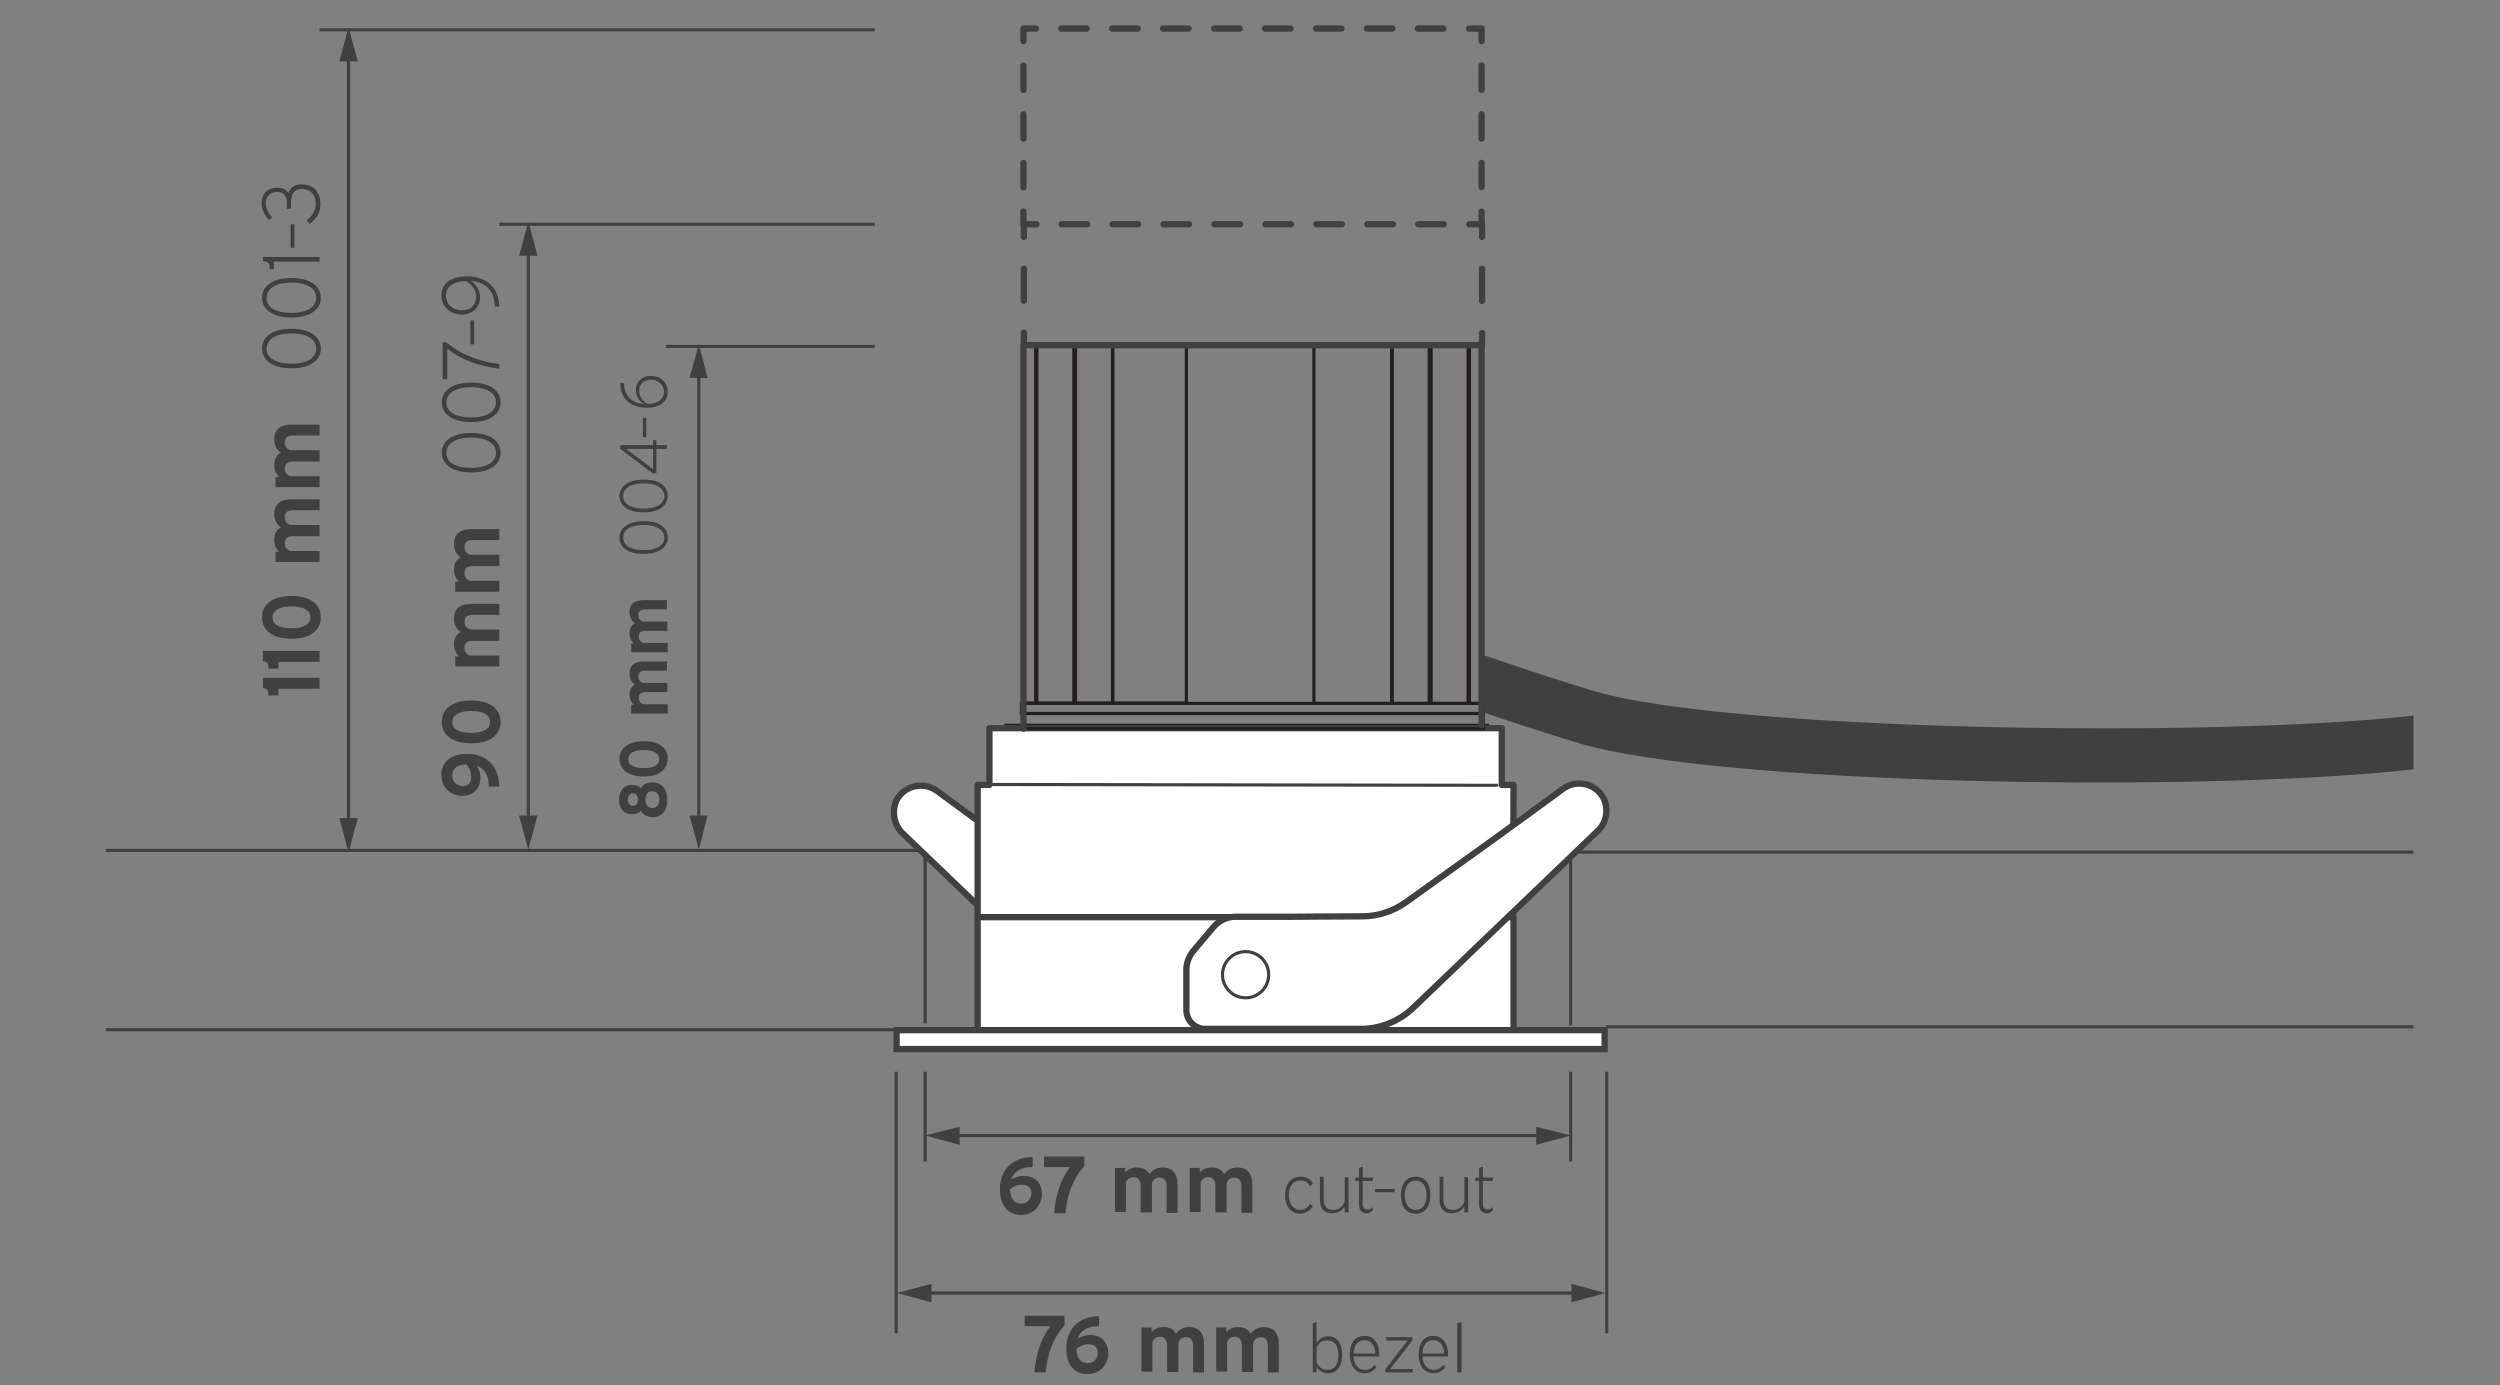
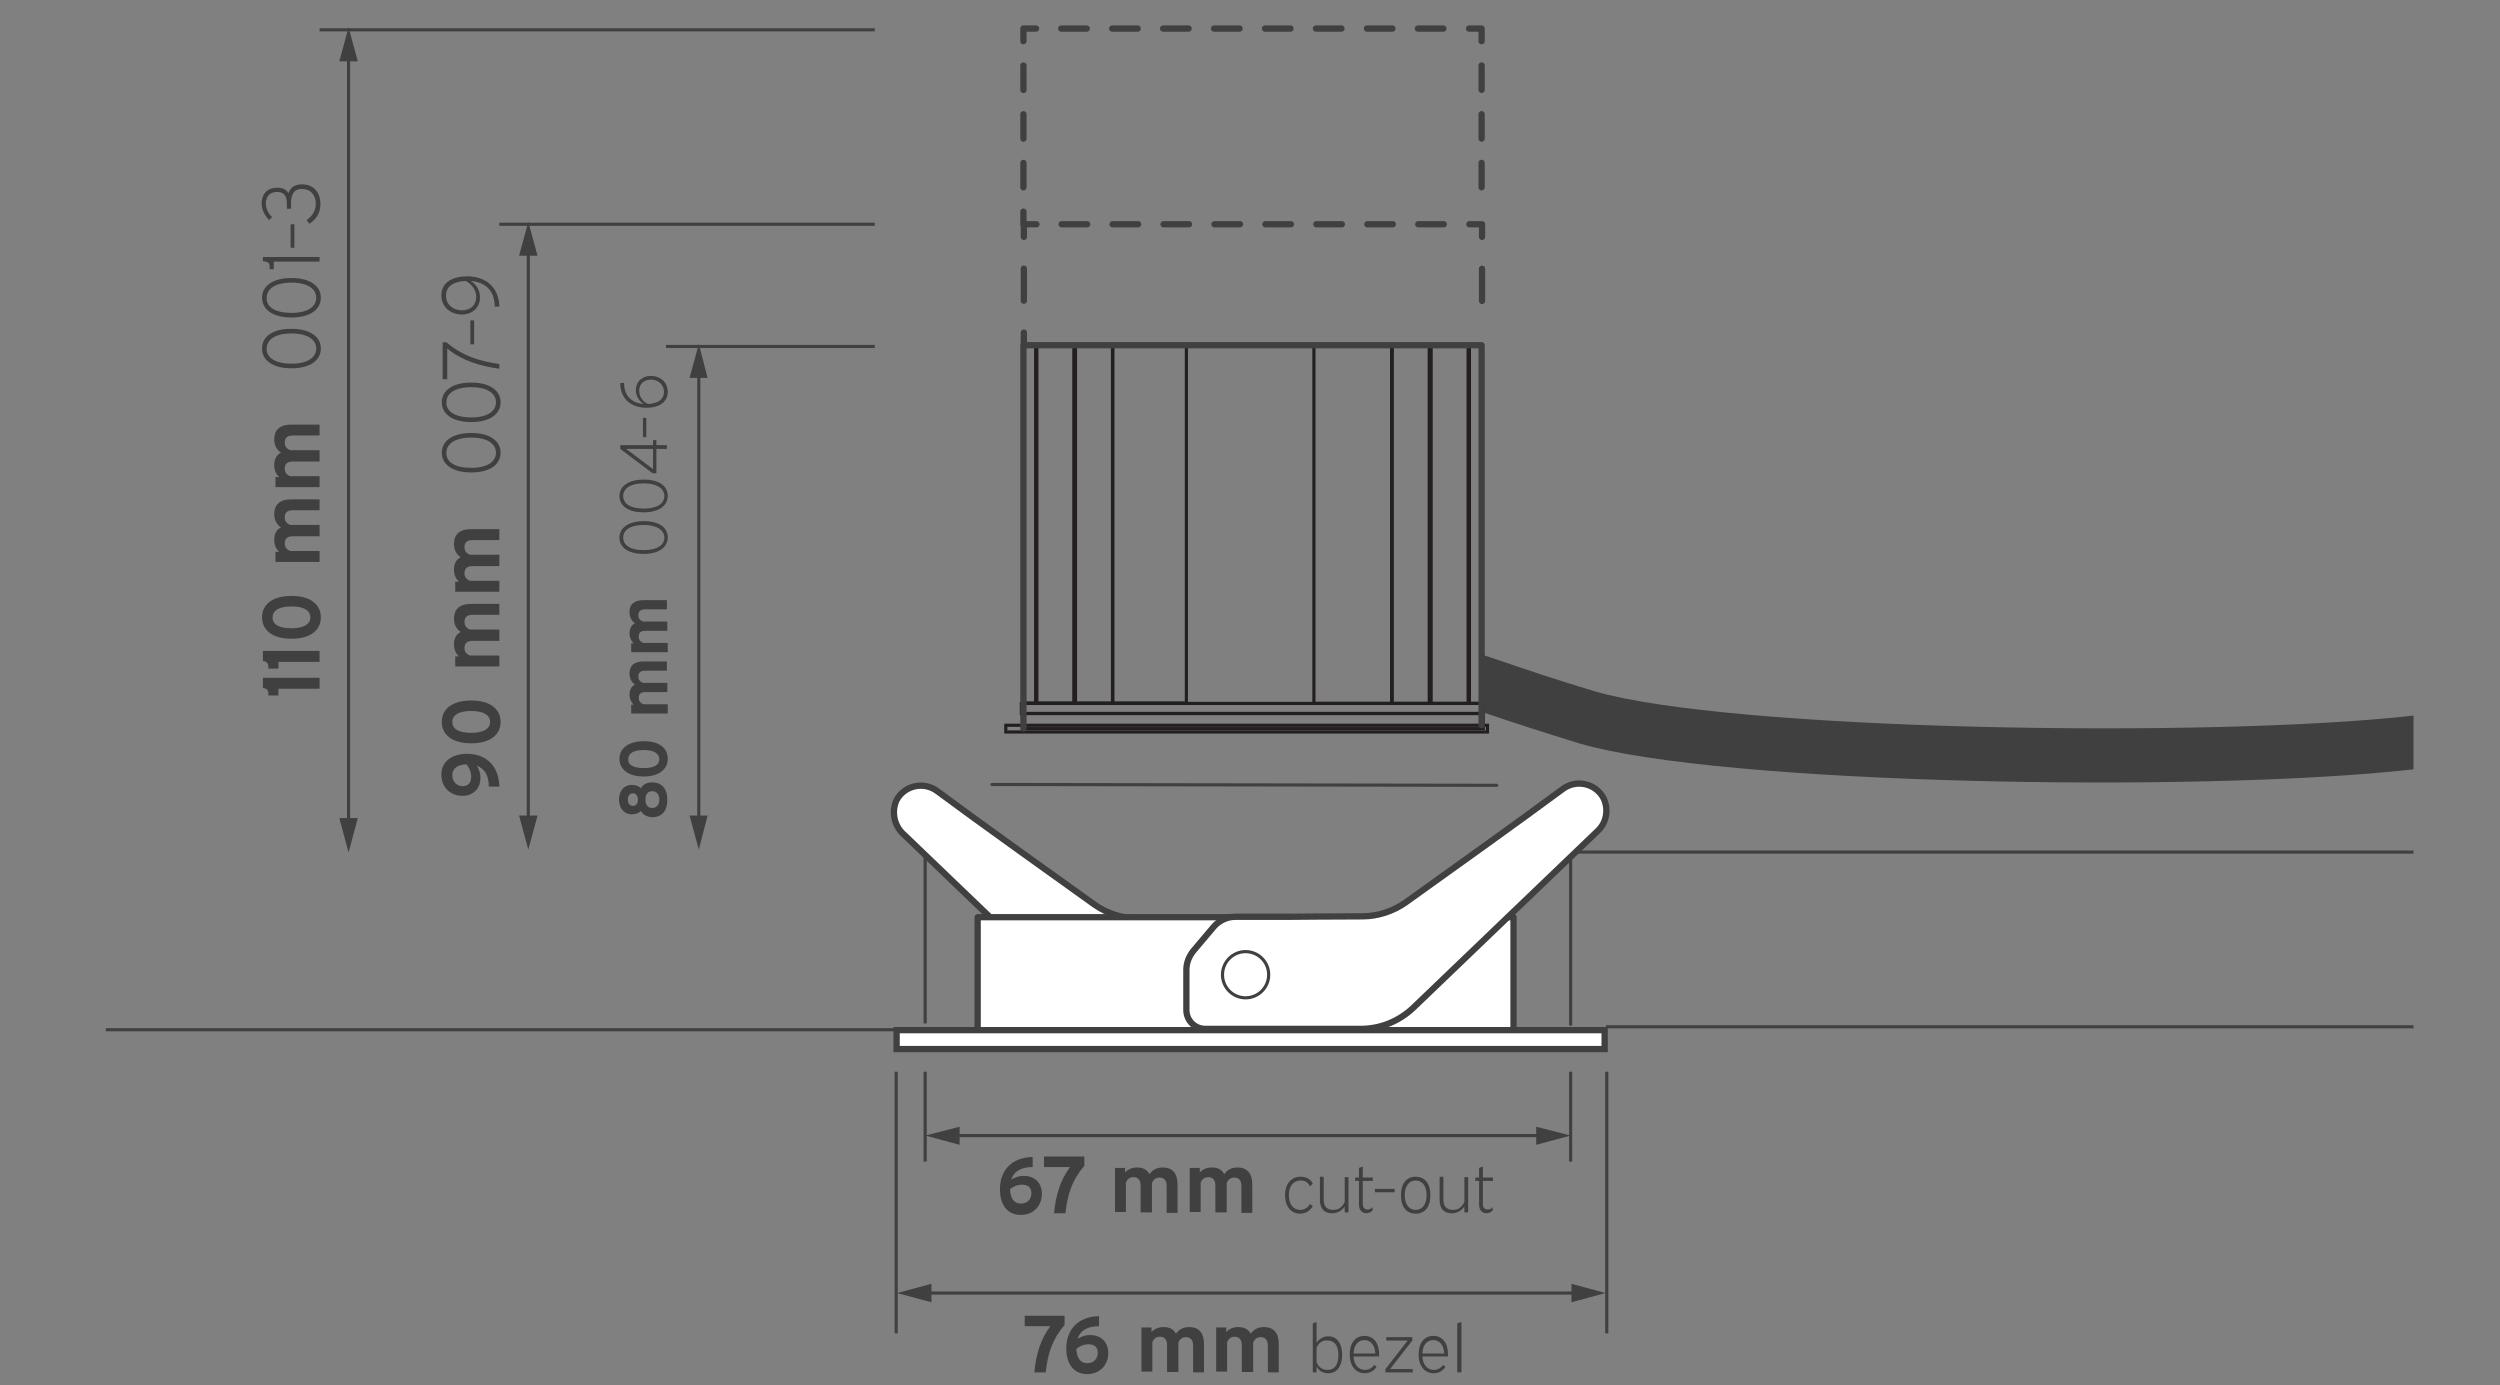
<svg xmlns="http://www.w3.org/2000/svg" version="1.1" id="Layer_1" x="0px" y="0px" viewBox="0 0 595.3 329.9" style="enable-background:new 0 0 595.3 329.9;" xml:space="preserve">
  <rect x="0" y="0" width="595.3" height="329.9" fill="#808080" stroke="none" />
  <style type="text/css"> .st0{fill:none;stroke:#231F20;stroke-width:0.75;stroke-miterlimit:10;} .st1{fill:none;stroke:#404041;stroke-width:0.75;stroke-miterlimit:10;} .st2{fill:none;stroke:#404041;stroke-width:0.75;} .st3{fill:#404041;} .st4{fill:#FFFFFF;stroke:#404041;stroke-width:1.5;stroke-linecap:round;stroke-linejoin:round;stroke-miterlimit:10;} .st5{fill:none;stroke:#404041;stroke-width:0.75;stroke-linecap:round;stroke-linejoin:round;stroke-miterlimit:10;} .st6{fill:#FFFFFF;stroke:#404041;stroke-width:1.5;} .st7{fill:#FFFFFF;stroke:#404041;stroke-width:0.75;stroke-linecap:round;stroke-linejoin:round;stroke-miterlimit:10;} .st8{fill:none;} .st9{fill:none;stroke:#404041;stroke-width:1.5;stroke-linecap:round;stroke-linejoin:round;stroke-miterlimit:10;} .st10{fill:none;stroke:#404041;stroke-width:1.5;stroke-linecap:round;stroke-linejoin:round;} .st11{fill:none;stroke:#404041;stroke-width:1.5;stroke-linecap:round;stroke-linejoin:round;stroke-dasharray:7.623,7.623;} .st12{fill:none;stroke:#404041;stroke-width:1.5;stroke-linecap:round;stroke-linejoin:round;stroke-dasharray:6.066,6.066;} .st13{fill:none;stroke:#404041;stroke-width:1.5;stroke-linecap:round;stroke-linejoin:round;stroke-dasharray:7.656,7.656;} .st14{fill:none;stroke:#404041;stroke-width:1.5;stroke-linecap:round;stroke-linejoin:round;stroke-dasharray:5.797,5.797;} </style>
  <g id="Layer_2_00000004509837938452831930000014950335066609846967_"> </g>
  <rect x="239.5" y="172.7" class="st0" width="114.7" height="1.6" />
-   <line class="st1" x1="25.2" y1="202.5" x2="232.8" y2="202.5" />
  <line class="st1" x1="25.2" y1="245.2" x2="213.5" y2="245.2" />
  <line class="st1" x1="220.3" y1="202.8" x2="220.3" y2="243.7" />
  <line class="st1" x1="574.7" y1="244.5" x2="382.4" y2="244.5" />
  <line class="st1" x1="574.7" y1="202.9" x2="361.2" y2="202.9" />
  <line class="st1" x1="374" y1="202.9" x2="374" y2="244.2" />
  <line class="st2" x1="213.4" y1="255.2" x2="213.4" y2="317.5" />
  <line class="st2" x1="220.3" y1="255.2" x2="220.3" y2="276.6" />
  <line class="st2" x1="374" y1="255.2" x2="374" y2="276.6" />
  <line class="st2" x1="382.6" y1="255.2" x2="382.6" y2="317.5" />
  <g>
    <g>
      <line class="st2" x1="220.3" y1="307.9" x2="375.7" y2="307.9" />
      <g>
        <polygon class="st3" points="221.8,310.1 213.6,307.9 221.8,305.7 " />
      </g>
      <g>
        <polygon class="st3" points="374.2,310.1 382.3,307.9 374.2,305.7 " />
      </g>
    </g>
  </g>
  <g>
    <g>
      <line class="st2" x1="227" y1="270.4" x2="367.3" y2="270.4" />
      <g>
        <polygon class="st3" points="228.5,272.6 220.3,270.4 228.5,268.3 " />
      </g>
      <g>
        <polygon class="st3" points="365.8,272.6 374,270.4 365.8,268.3 " />
      </g>
    </g>
  </g>
  <g>
    <path class="st3" d="M245.9,277.9c-2.9,0-4.5,1.1-5.1,3c0.8-0.5,1.7-0.9,3-0.9c2.6,0,4.3,1.7,4.3,4.3c0,2.7-1.9,5-5,5 c-3.6,0-5-2.9-5-6.1c0-4.5,2.8-7.6,7.8-7.7V277.9z M240.5,283.2c0.1,2.1,0.9,3.4,2.6,3.4c1.6,0,2.5-1.1,2.5-2.5c0-1.2-0.7-2-2.2-2 C242.3,282.1,241.3,282.5,240.5,283.2z" />
    <path class="st3" d="M258.2,275.4v2.2c-2.9,3.4-4,6.7-4.5,11.3H251c0.4-4.4,1.5-7.9,3.8-11h-6.2v-2.5H258.2z" />
    <path class="st3" d="M267.9,278.3v0.9c0.7-0.8,1.7-1.2,2.9-1.2c1.3,0,2.4,0.5,2.9,1.6c0.8-1.1,1.8-1.6,3.2-1.6 c2.1,0,3.5,1.2,3.5,4.1v6.7h-2.6v-6.4c0-1.4-0.7-2-1.7-2c-0.7,0-1.4,0.3-1.8,1.3v7h-2.7v-6.4c0-1.4-0.7-2-1.7-2 c-0.7,0-1.4,0.3-1.8,1.3v7h-2.6v-10.5H267.9z" />
    <path class="st3" d="M285.7,278.3v0.9c0.7-0.8,1.7-1.2,2.9-1.2c1.3,0,2.4,0.5,2.9,1.6c0.8-1.1,1.8-1.6,3.2-1.6 c2.1,0,3.5,1.2,3.5,4.1v6.7h-2.6v-6.4c0-1.4-0.7-2-1.7-2c-0.7,0-1.4,0.3-1.8,1.3v7h-2.7v-6.4c0-1.4-0.7-2-1.7-2 c-0.7,0-1.4,0.3-1.8,1.3v7h-2.6v-10.5H285.7z" />
    <path class="st3" d="M311.9,282.5c-0.4-1-1.2-1.4-2.2-1.4c-1.6,0-2.8,1.2-2.8,3.5s1.2,3.5,2.7,3.5c1.1,0,1.9-0.6,2.3-1.4l0.7,0.5 c-0.3,0.6-1.3,1.8-3,1.8c-2,0-3.6-1.5-3.6-4.4c0-2.9,1.6-4.4,3.7-4.4c1.5,0,2.5,0.7,2.9,1.7L311.9,282.5z" />
    <path class="st3" d="M315.2,280.4v5.3c0,1.7,0.9,2.4,2.3,2.4c1.2,0,2.1-0.6,2.7-1.9v-5.9h0.9v8.4h-0.9v-1.4c-0.7,1-1.7,1.6-3,1.6 c-1.7,0-2.9-0.9-2.9-3.2v-5.5H315.2z" />
    <path class="st3" d="M323.6,280.4v-2.3l0.9-0.3v2.6h2.4v0.8h-2.4v5.5c0,0.9,0.5,1.3,1.1,1.3c0.4,0,0.9-0.1,1.3-0.6l-0.1,0.9 c-0.3,0.3-0.9,0.6-1.4,0.6c-1,0-1.8-0.7-1.8-2v-5.7h-0.9v-0.8H323.6z" />
    <path class="st3" d="M332.1,283.1v0.8h-4.7v-0.8H332.1z" />
    <path class="st3" d="M340.6,284.6c0,2.9-1.4,4.4-3.5,4.4s-3.5-1.5-3.5-4.4c0-2.9,1.4-4.4,3.5-4.4S340.6,281.7,340.6,284.6z M334.5,284.6c0,2.3,1.1,3.5,2.6,3.5s2.6-1.2,2.6-3.5c0-2.3-1.1-3.5-2.6-3.5C335.6,281.1,334.5,282.3,334.5,284.6z" />
    <path class="st3" d="M343.7,280.4v5.3c0,1.7,0.9,2.4,2.3,2.4c1.2,0,2.1-0.6,2.7-1.9v-5.9h0.9v8.4h-0.9v-1.4c-0.7,1-1.7,1.6-3,1.6 c-1.7,0-2.9-0.9-2.9-3.2v-5.5H343.7z" />
    <path class="st3" d="M352.2,280.4v-2.3l0.9-0.3v2.6h2.4v0.8h-2.4v5.5c0,0.9,0.5,1.3,1.1,1.3c0.4,0,0.9-0.1,1.3-0.6l-0.1,0.9 c-0.3,0.3-0.9,0.6-1.4,0.6c-1,0-1.8-0.7-1.8-2v-5.7h-0.9v-0.8H352.2z" />
  </g>
  <g>
    <path class="st3" d="M253.5,313.3v2.2c-2.9,3.4-4,6.7-4.5,11.3h-2.7c0.4-4.4,1.5-7.9,3.8-11H244v-2.5H253.5z" />
    <path class="st3" d="M261.7,315.8c-2.9,0-4.5,1.1-5.1,3c0.8-0.5,1.7-0.9,3-0.9c2.6,0,4.3,1.7,4.3,4.3c0,2.7-1.9,5-5,5 c-3.6,0-5-2.9-5-6.1c0-4.5,2.8-7.6,7.8-7.7V315.8z M256.3,321.2c0.1,2.1,0.9,3.4,2.6,3.4c1.6,0,2.5-1.1,2.5-2.5c0-1.2-0.7-2-2.2-2 C258.1,320.1,257.1,320.5,256.3,321.2z" />
    <path class="st3" d="M274.2,316.3v0.9c0.7-0.8,1.7-1.2,2.9-1.2c1.3,0,2.4,0.5,2.9,1.6c0.8-1.1,1.8-1.6,3.2-1.6 c2.1,0,3.5,1.2,3.5,4.1v6.7h-2.6v-6.4c0-1.4-0.7-2-1.7-2c-0.7,0-1.4,0.3-1.8,1.3v7h-2.7v-6.4c0-1.4-0.7-2-1.7-2 c-0.7,0-1.4,0.3-1.8,1.3v7h-2.6v-10.5H274.2z" />
    <path class="st3" d="M292,316.3v0.9c0.7-0.8,1.7-1.2,2.9-1.2c1.3,0,2.4,0.5,2.9,1.6c0.8-1.1,1.8-1.6,3.2-1.6c2.1,0,3.5,1.2,3.5,4.1 v6.7h-2.6v-6.4c0-1.4-0.7-2-1.7-2c-0.7,0-1.4,0.3-1.8,1.3v7h-2.7v-6.4c0-1.4-0.7-2-1.7-2c-0.7,0-1.4,0.3-1.8,1.3v7h-2.6v-10.5H292z " />
    <path class="st3" d="M313.5,314.8v4.9c0.6-0.8,1.5-1.5,2.8-1.5c2.4,0,3.3,2.2,3.3,4.4s-0.9,4.4-3.3,4.4c-1.4,0-2.3-0.7-2.8-1.6v1.4 h-0.9v-11.7L313.5,314.8z M313.5,320.9v3.5c0.5,1.1,1.3,1.8,2.6,1.8c2,0,2.6-1.7,2.6-3.5s-0.6-3.5-2.6-3.5 C314.8,319.1,314,319.8,313.5,320.9z" />
    <path class="st3" d="M322.3,323c0.1,2.1,1.3,3.2,2.7,3.2c1,0,1.8-0.5,2.2-1.2l0.6,0.5c-0.5,0.7-1.4,1.5-2.8,1.5 c-2,0-3.6-1.5-3.6-4.5c0-2.8,1.4-4.4,3.5-4.4s3.5,1.6,3.5,4.4c0,0.2,0,0.3,0,0.5H322.3z M322.3,322.3h5.2c-0.1-2.1-1.2-3.2-2.6-3.2 C323.5,319.1,322.4,320.2,322.3,322.3z" />
    <path class="st3" d="M336.3,318.4v0.8L331,326h5.4v0.8h-6.5V326l5.3-6.8h-5.1v-0.8H336.3z" />
    <path class="st3" d="M338.7,323c0.1,2.1,1.3,3.2,2.7,3.2c1,0,1.8-0.5,2.2-1.2l0.6,0.5c-0.5,0.7-1.4,1.5-2.8,1.5 c-2,0-3.6-1.5-3.6-4.5c0-2.8,1.4-4.4,3.5-4.4s3.5,1.6,3.5,4.4c0,0.2,0,0.3,0,0.5H338.7z M338.7,322.3h5.2c-0.1-2.1-1.2-3.2-2.6-3.2 C339.8,319.1,338.8,320.2,338.7,322.3z" />
    <path class="st3" d="M348,314.8v12H347v-11.7L348,314.8z" />
  </g>
  <g>
    <path class="st3" d="M63.9,165.1c0-0.8-0.5-1.2-1.3-1.3v-2.4h13.5v2.6h-9.8v1.6h-2.4V165.1z" />
    <path class="st3" d="M63.9,158.7c0-0.8-0.5-1.2-1.3-1.3V155h13.5v2.6h-9.8v1.6h-2.4V158.7z" />
    <path class="st3" d="M69.4,141.9c4.6,0,7,2.1,7,5.1c0,3-2.4,5.1-7,5.1c-4.6,0-7-2.1-7-5.1C62.4,144,64.8,141.9,69.4,141.9z M69.4,149.6c3,0,4.5-1,4.5-2.6c0-1.6-1.5-2.6-4.5-2.6c-3,0-4.5,1-4.5,2.6C64.9,148.7,66.4,149.6,69.4,149.6z" />
    <path class="st3" d="M65.6,131.4h0.9c-0.8-0.7-1.2-1.7-1.2-2.9c0-1.3,0.5-2.4,1.6-2.9c-1.1-0.8-1.6-1.8-1.6-3.2 c0-2.1,1.2-3.5,4.1-3.5h6.7v2.6h-6.4c-1.4,0-1.9,0.7-1.9,1.7c0,0.7,0.3,1.4,1.3,1.8h7v2.7h-6.4c-1.4,0-1.9,0.7-1.9,1.7 c0,0.7,0.3,1.4,1.3,1.8h7v2.6H65.6V131.4z" />
    <path class="st3" d="M65.6,113.6h0.9c-0.8-0.7-1.2-1.7-1.2-2.9c0-1.3,0.5-2.4,1.6-2.9c-1.1-0.8-1.6-1.8-1.6-3.2 c0-2.1,1.2-3.5,4.1-3.5h6.7v2.6h-6.4c-1.4,0-1.9,0.7-1.9,1.7c0,0.7,0.3,1.4,1.3,1.8h7v2.7h-6.4c-1.4,0-1.9,0.7-1.9,1.7 c0,0.7,0.3,1.4,1.3,1.8h7v2.6H65.6V113.6z" />
    <path class="st3" d="M69.4,78.3c4.6,0,7,2,7,4.7c0,2.7-2.4,4.7-7,4.7c-4.6,0-7-2-7-4.7C62.4,80.2,64.8,78.3,69.4,78.3z M69.4,86.6 c3.9,0,5.9-1.5,5.9-3.6c0-2.1-2-3.6-5.9-3.6c-3.9,0-5.9,1.5-5.9,3.6C63.4,85.1,65.5,86.6,69.4,86.6z" />
    <path class="st3" d="M69.4,66.2c4.6,0,7,2,7,4.7c0,2.7-2.4,4.7-7,4.7c-4.6,0-7-2-7-4.7C62.4,68.2,64.8,66.2,69.4,66.2z M69.4,74.5 c3.9,0,5.9-1.5,5.9-3.6c0-2.1-2-3.6-5.9-3.6c-3.9,0-5.9,1.5-5.9,3.6C63.4,73.1,65.5,74.5,69.4,74.5z" />
    <path class="st3" d="M64.2,63.3c0-0.7-0.5-1-1.6-1.1v-1h13.5v1.1H65.2v1.8h-1V63.3z" />
    <path class="st3" d="M69.2,53.4h0.9V59h-0.9V53.4z" />
    <path class="st3" d="M64.1,52.4c-1.1-1.1-1.8-2.5-1.8-4c0-1.9,1.1-3.7,3.7-3.7c1.4,0,2.2,0.5,2.7,1.3c0.4-1.2,1.3-2.1,3.2-2.1 c2.8,0,4.4,1.9,4.4,4.7c0,2.3-1.1,3.6-2.6,4.7l-0.7-0.9c1.2-0.8,2.2-2.1,2.2-3.9c0-1.9-1.1-3.5-3.3-3.5c-1.9,0-2.6,1.2-2.6,3.5v1.2 h-1v-1.3c0-1.5-0.5-2.7-2.3-2.7c-2,0-2.7,1.4-2.7,2.7c0,1.2,0.6,2.5,1.5,3.3L64.1,52.4z" />
  </g>
  <line class="st2" x1="208.3" y1="7.1" x2="76.1" y2="7.1" />
  <g>
    <g>
      <line class="st2" x1="83" y1="196.3" x2="83" y2="13.1" />
      <g>
        <polygon class="st3" points="85.2,194.8 83,203 80.8,194.8 " />
      </g>
      <g>
        <polygon class="st3" points="85.2,14.6 83,6.5 80.8,14.6 " />
      </g>
    </g>
  </g>
  <path class="st4" d="M214.9,198.4l43.9,42.1c3.4,3.2,7.8,5,12.5,5h37c2.5,0,4.5-2,4.5-4.5v-9.6c0-1.6-0.6-3.1-1.6-4.4l-4.9-5.8 c-1.3-1.5-3.2-2.4-5.2-2.4h-13.5c0,0-10.1-0.1-16.7-0.1c-3.7,0-7.3-1.2-10.3-3.3c-8.8-6.3-28-20-37.4-27c-3.2-2.4-7.8-1.4-9.7,2.1 l0,0C212.3,193.1,212.8,196.3,214.9,198.4z" />
-   <polyline class="st4" points="237.3,173.4 357.6,173.4 357.6,186.9 360.4,186.9 360.3,218.4 232.8,218.4 232.8,186.9 235.6,186.9 235.6,173.4 243.2,173.4 " />
  <path class="st5" d="M302.9,185.5" />
  <path class="st5" d="M302.9,185.5" />
  <line class="st5" x1="236.2" y1="186.8" x2="356.4" y2="187" />
  <rect x="232.8" y="218.4" class="st4" width="127.6" height="27.2" />
  <rect x="213.5" y="245.3" class="st6" width="168.6" height="4.5" />
  <circle class="st7" cx="296.6" cy="232" r="3.4" />
  <path class="st4" d="M380.4,197.9L336.5,240c-3.4,3.2-7.8,5-12.5,5h-37c-2.5,0-4.5-2-4.5-4.5v-9.6c0-1.6,0.6-3.1,1.6-4.4l4.9-5.8 c1.3-1.5,3.2-2.4,5.2-2.4h13.5c0,0,10.1-0.1,16.7-0.1c3.7,0,7.3-1.2,10.3-3.3c8.8-6.3,28-20,37.4-27c3.2-2.4,7.8-1.4,9.7,2.1l0,0 C383.1,192.6,382.6,195.9,380.4,197.9z" />
  <circle class="st7" cx="296.6" cy="232.1" r="5.5" />
  <g>
    <path class="st3" d="M113.5,182.3c0.5,0.7,0.9,1.7,0.9,2.9c0,2.6-1.7,4.3-4.3,4.3c-2.7,0-5-1.9-5-5c0-3.5,2.9-5,6.1-5 c4.5,0,7.6,2.8,7.7,7.8h-2.5C116.4,184.5,115.3,183,113.5,182.3z M111.1,182c-2.1,0.1-3.4,0.9-3.4,2.6c0,1.6,1.1,2.6,2.5,2.6 c1.2,0,2-0.7,2-2.3C112.2,183.9,111.8,182.9,111.1,182z" />
    <path class="st3" d="M112.2,166.8c4.6,0,7,2.1,7,5.1c0,3-2.4,5.1-7,5.1c-4.6,0-7-2.1-7-5.1C105.2,168.9,107.6,166.8,112.2,166.8z M112.2,174.5c3,0,4.5-1,4.5-2.6c0-1.6-1.5-2.6-4.5-2.6c-3,0-4.5,1-4.5,2.6C107.7,173.6,109.2,174.5,112.2,174.5z" />
    <path class="st3" d="M108.4,156.3h0.9c-0.8-0.7-1.2-1.7-1.2-2.9c0-1.3,0.5-2.4,1.6-2.9c-1.1-0.8-1.6-1.8-1.6-3.2 c0-2.1,1.2-3.5,4.1-3.5h6.7v2.6h-6.4c-1.4,0-1.9,0.7-1.9,1.7c0,0.7,0.3,1.4,1.3,1.8h7v2.7h-6.4c-1.4,0-1.9,0.7-1.9,1.7 c0,0.7,0.3,1.4,1.3,1.8h7v2.6h-10.5V156.3z" />
    <path class="st3" d="M108.4,138.5h0.9c-0.8-0.7-1.2-1.7-1.2-2.9c0-1.3,0.5-2.4,1.6-2.9c-1.1-0.8-1.6-1.8-1.6-3.2 c0-2.1,1.2-3.5,4.1-3.5h6.7v2.6h-6.4c-1.4,0-1.9,0.7-1.9,1.7c0,0.7,0.3,1.4,1.3,1.8h7v2.7h-6.4c-1.4,0-1.9,0.7-1.9,1.7 c0,0.7,0.3,1.4,1.3,1.8h7v2.6h-10.5V138.5z" />
    <path class="st3" d="M112.2,103.1c4.6,0,7,2,7,4.7c0,2.7-2.4,4.7-7,4.7c-4.6,0-7-2-7-4.7C105.2,105.1,107.6,103.1,112.2,103.1z M112.2,111.4c3.9,0,5.9-1.5,5.9-3.6c0-2.1-2-3.6-5.9-3.6c-3.9,0-5.9,1.5-5.9,3.6C106.2,110,108.3,111.4,112.2,111.4z" />
    <path class="st3" d="M112.2,91.1c4.6,0,7,2,7,4.7c0,2.7-2.4,4.7-7,4.7c-4.6,0-7-2-7-4.7C105.2,93.1,107.6,91.1,112.2,91.1z M112.2,99.4c3.9,0,5.9-1.5,5.9-3.6c0-2.1-2-3.6-5.9-3.6c-3.9,0-5.9,1.5-5.9,3.6C106.2,97.9,108.3,99.4,112.2,99.4z" />
    <path class="st3" d="M105.4,81.5h0.9c4,3.4,8.1,4.5,12.6,5.2v1.1c-4.4-0.6-8.7-1.8-12.4-4.8v7.3h-1.1V81.5z" />
    <path class="st3" d="M112,76.3h0.9V82H112V76.3z" />
    <path class="st3" d="M112.1,66.9c1.3,0.8,2.2,2.2,2.2,3.9c0,2.4-1.8,4.1-4.3,4.1c-2.6,0-4.9-1.7-4.9-4.6c0-3.2,2.9-4.5,6.1-4.5 c4.5,0,7.6,2.6,7.7,7.2h-1.1C117.8,69.2,115.6,67.2,112.1,66.9z M110.9,66.9c-2.6,0.1-4.7,1.1-4.7,3.5c0,2.2,1.8,3.5,3.8,3.5 c2,0,3.4-1.2,3.4-3.2C113.4,69.1,112.4,67.7,110.9,66.9z" />
  </g>
  <line class="st2" x1="208.3" y1="53.4" x2="118.9" y2="53.4" />
  <g>
    <g>
      <line class="st2" x1="125.8" y1="195.7" x2="125.8" y2="59.4" />
      <g>
        <polygon class="st3" points="128,194.2 125.8,202.3 123.6,194.2 " />
      </g>
      <g>
        <polygon class="st3" points="128,60.9 125.8,52.8 123.6,60.9 " />
      </g>
    </g>
  </g>
  <g>
    <path class="st3" d="M152.6,193.1c-0.5,0.5-1.2,0.8-2.1,0.8c-2.2,0-3.1-1.8-3.1-3.5c0-1.7,0.9-3.5,3.1-3.5c0.9,0,1.6,0.3,2.1,0.8 c0.5-0.9,1.4-1.4,2.7-1.4c2.1,0,3.6,1.3,3.6,4.2c0,2.8-1.5,4.1-3.6,4.1C154,194.5,153.1,194,152.6,193.1z M151.9,190.4 c0-0.8-0.4-1.5-1.2-1.5c-0.8,0-1.2,0.7-1.2,1.5c0,0.8,0.4,1.5,1.2,1.5C151.6,191.9,151.9,191.2,151.9,190.4z M157,190.4 c0-1.2-0.6-2-1.7-2c-1.1,0-1.6,0.8-1.6,2c0,1.2,0.5,2,1.6,2C156.4,192.4,157,191.6,157,190.4z" />
    <path class="st3" d="M153.3,176.5c3.8,0,5.7,1.7,5.7,4.2c0,2.4-2,4.2-5.7,4.2c-3.8,0-5.8-1.8-5.8-4.2 C147.5,178.3,149.5,176.5,153.3,176.5z M153.3,182.9c2.5,0,3.7-0.8,3.7-2.1c0-1.3-1.2-2.2-3.7-2.2c-2.5,0-3.7,0.8-3.7,2.2 C149.5,182.1,150.8,182.9,153.3,182.9z" />
    <path class="st3" d="M150.1,167.8h0.8c-0.6-0.6-1-1.4-1-2.4c0-1.1,0.4-1.9,1.3-2.4c-0.9-0.6-1.3-1.5-1.3-2.7c0-1.7,1-2.8,3.4-2.8 h5.5v2.2h-5.2c-1.2,0-1.6,0.6-1.6,1.4c0,0.6,0.2,1.1,1.1,1.5h5.8v2.2h-5.2c-1.2,0-1.6,0.5-1.6,1.4c0,0.6,0.2,1.1,1.1,1.5h5.8v2.2 h-8.7V167.8z" />
    <path class="st3" d="M150.1,153.2h0.8c-0.6-0.6-1-1.4-1-2.4c0-1.1,0.4-1.9,1.3-2.4c-0.9-0.6-1.3-1.5-1.3-2.7c0-1.7,1-2.8,3.4-2.8 h5.5v2.2h-5.2c-1.2,0-1.6,0.6-1.6,1.4c0,0.6,0.2,1.1,1.1,1.5h5.8v2.2h-5.2c-1.2,0-1.6,0.5-1.6,1.4c0,0.6,0.2,1.1,1.1,1.5h5.8v2.2 h-8.7V153.2z" />
    <path class="st3" d="M153.3,124.1c3.8,0,5.7,1.6,5.7,3.9c0,2.2-2,3.9-5.7,3.9c-3.8,0-5.8-1.6-5.8-3.9 C147.5,125.8,149.5,124.1,153.3,124.1z M153.3,131c3.2,0,4.9-1.2,4.9-3c0-1.7-1.7-3-4.9-3c-3.2,0-4.9,1.2-4.9,3 C148.4,129.8,150,131,153.3,131z" />
    <path class="st3" d="M153.3,114.2c3.8,0,5.7,1.6,5.7,3.9c0,2.2-2,3.9-5.7,3.9c-3.8,0-5.8-1.6-5.8-3.9 C147.5,115.9,149.5,114.2,153.3,114.2z M153.3,121.1c3.2,0,4.9-1.2,4.9-3c0-1.7-1.7-3-4.9-3c-3.2,0-4.9,1.2-4.9,3 C148.4,119.9,150,121.1,153.3,121.1z" />
    <path class="st3" d="M147.7,106h7.8v-1.2h0.8v1.2h2.5v0.9h-2.5v5.8h-0.9l-7.7-5.8V106z M155.5,106.9h-6.4l6.4,4.8V106.9z" />
    <path class="st3" d="M153.1,99.5h0.8v4.6h-0.8V99.5z" />
    <path class="st3" d="M148.6,91.2c0,3.1,1.9,4.8,4.7,5c-1-0.6-1.9-1.8-1.9-3.3c0-2,1.5-3.4,3.6-3.4c2.1,0,4,1.4,4,3.8 c0,2.7-2.4,3.8-5,3.8c-3.7,0-6.3-2.1-6.3-5.9H148.6z M154.3,96.2c2.1-0.1,3.8-0.9,3.8-2.9c0-1.8-1.5-2.9-3.1-2.9 c-1.6,0-2.8,1-2.8,2.6C152.2,94.4,153,95.6,154.3,96.2z" />
  </g>
  <line class="st2" x1="208.3" y1="82.5" x2="158.6" y2="82.5" />
  <g>
    <g>
      <line class="st2" x1="166.4" y1="195.7" x2="166.4" y2="88.6" />
      <g>
        <polygon class="st3" points="168.5,194.2 166.4,202.3 164.2,194.2 " />
      </g>
      <g>
        <polygon class="st3" points="168.5,90 166.4,81.9 164.2,90 " />
      </g>
    </g>
  </g>
  <path class="st3" d="M574.7,170.4c-49,5.5-163.5,3.5-195-5.8c-8.4-2.5-16.8-5.3-24.9-8.1c-0.7-0.2-1.3-0.4-2-0.7v13.7 c7.6,2.6,15.4,5.1,23.2,7.5c33.1,9.8,147.9,11.9,198.7,6.2V170.4z" />
  <line class="st8" x1="268.2" y1="184.1" x2="268.9" y2="181.8" />
  <rect x="243.7" y="82.2" class="st0" width="2.9" height="85.2" />
  <rect x="246.9" y="82.2" class="st0" width="8.8" height="85.2" />
  <rect x="256.1" y="82.2" class="st0" width="8.8" height="85.2" />
  <rect x="265" y="82.2" class="st0" width="17.5" height="85.2" />
  <rect x="349.8" y="82.3" transform="matrix(-1 -1.224647e-16 1.224647e-16 -1 702.6 249.781)" class="st0" width="2.9" height="85.1" />
  <rect x="340.7" y="82.3" transform="matrix(-1 -1.224647e-16 1.224647e-16 -1 690.283 249.782)" class="st0" width="8.8" height="85.1" />
  <rect x="331.5" y="82.3" transform="matrix(-1 -1.224647e-16 1.224647e-16 -1 671.828 249.782)" class="st0" width="8.8" height="85.1" />
  <rect x="312.9" y="82.3" transform="matrix(-1 -1.224647e-16 1.224647e-16 -1 644.27 249.781)" class="st0" width="18.5" height="85.1" />
  <rect x="243.2" y="167.5" class="st0" width="109.9" height="2.4" />
  <rect x="243.5" y="169.9" class="st0" width="109.7" height="3.6" />
  <polyline class="st9" points="243.7,173.5 243.7,82.2 352.8,82.2 352.8,172.7 " />
  <g>
    <g>
      <line class="st10" x1="243.8" y1="82.2" x2="243.8" y2="79.2" />
      <line class="st11" x1="243.8" y1="71.6" x2="243.8" y2="60.2" />
      <polyline class="st10" points="243.8,56.4 243.8,53.4 246.8,53.4 " />
      <line class="st12" x1="252.8" y1="53.4" x2="346.9" y2="53.4" />
      <polyline class="st10" points="349.9,53.4 352.9,53.4 352.9,56.4 " />
      <line class="st13" x1="352.9" y1="64" x2="352.9" y2="75.5" />
-       <line class="st10" x1="352.9" y1="79.3" x2="352.9" y2="82.3" />
    </g>
  </g>
  <g>
    <g>
      <line class="st10" x1="243.7" y1="53.4" x2="243.7" y2="50.4" />
      <line class="st14" x1="243.7" y1="44.6" x2="243.7" y2="12.7" />
      <polyline class="st10" points="243.7,9.8 243.7,6.8 246.7,6.8 " />
      <line class="st12" x1="252.7" y1="6.8" x2="346.7" y2="6.8" />
      <polyline class="st10" points="349.8,6.8 352.8,6.8 352.8,9.8 " />
      <line class="st14" x1="352.8" y1="15.6" x2="352.8" y2="47.5" />
-       <line class="st10" x1="352.8" y1="50.4" x2="352.8" y2="53.4" />
    </g>
  </g>
</svg>